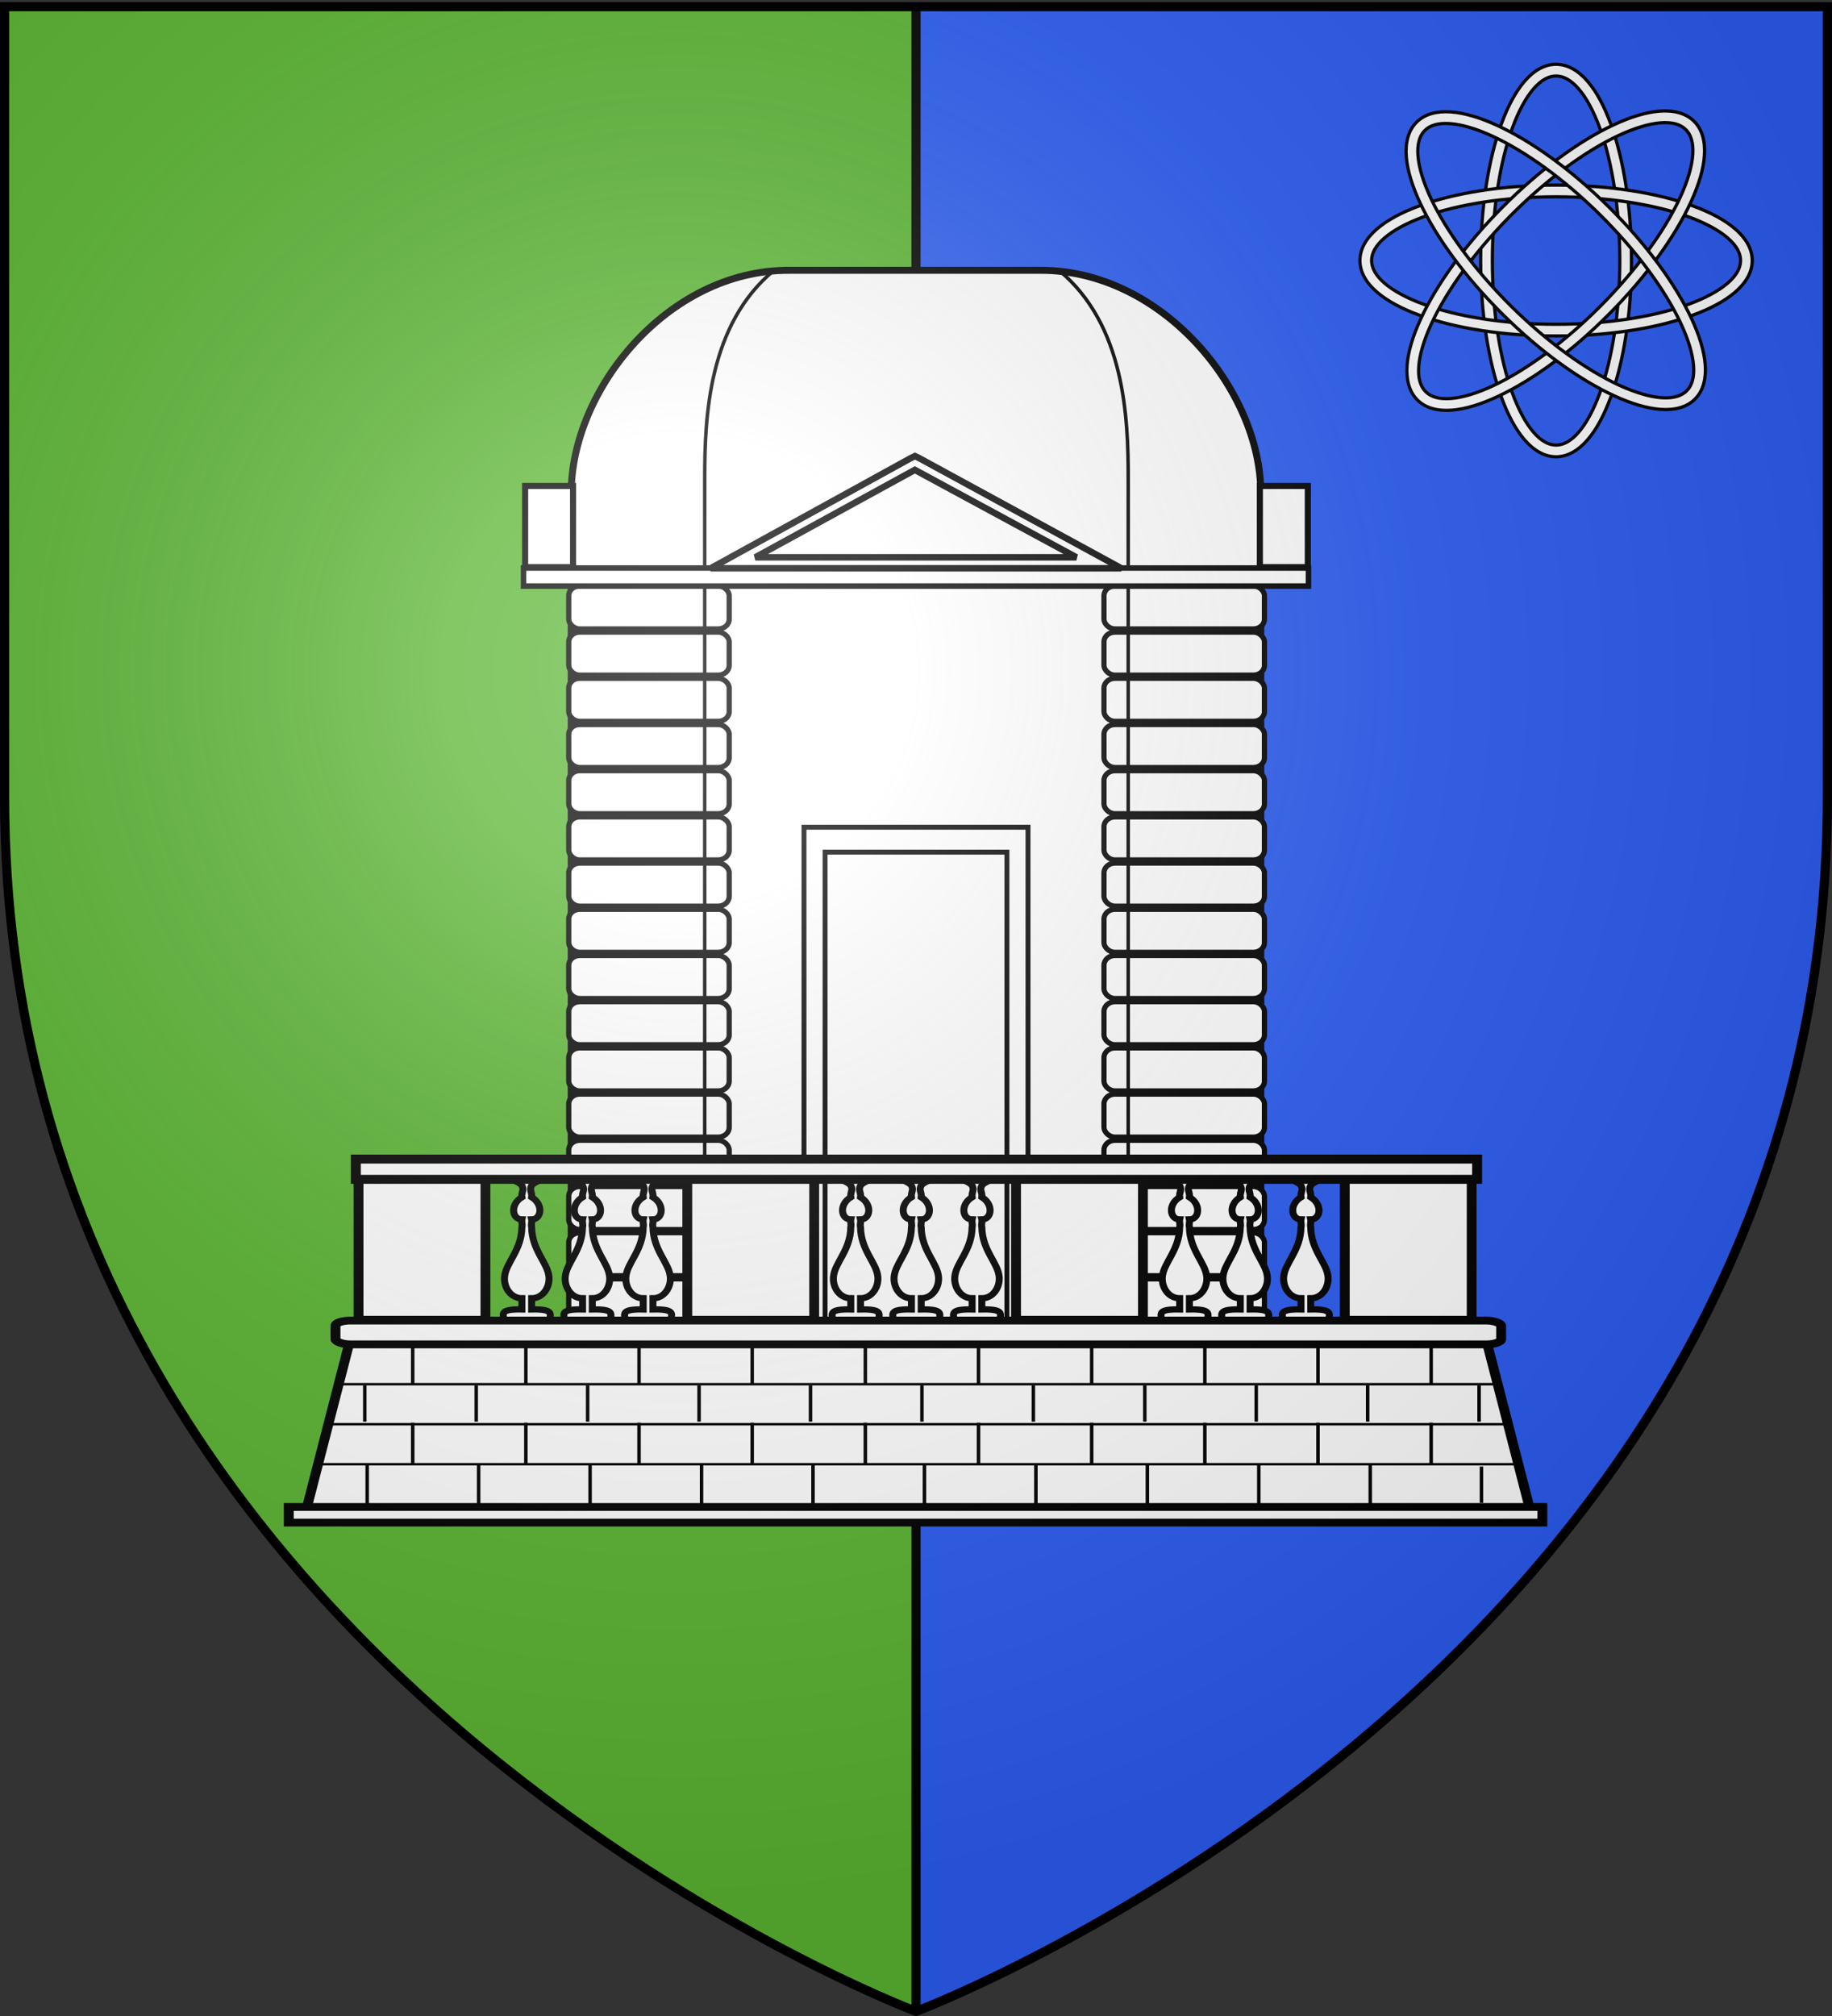
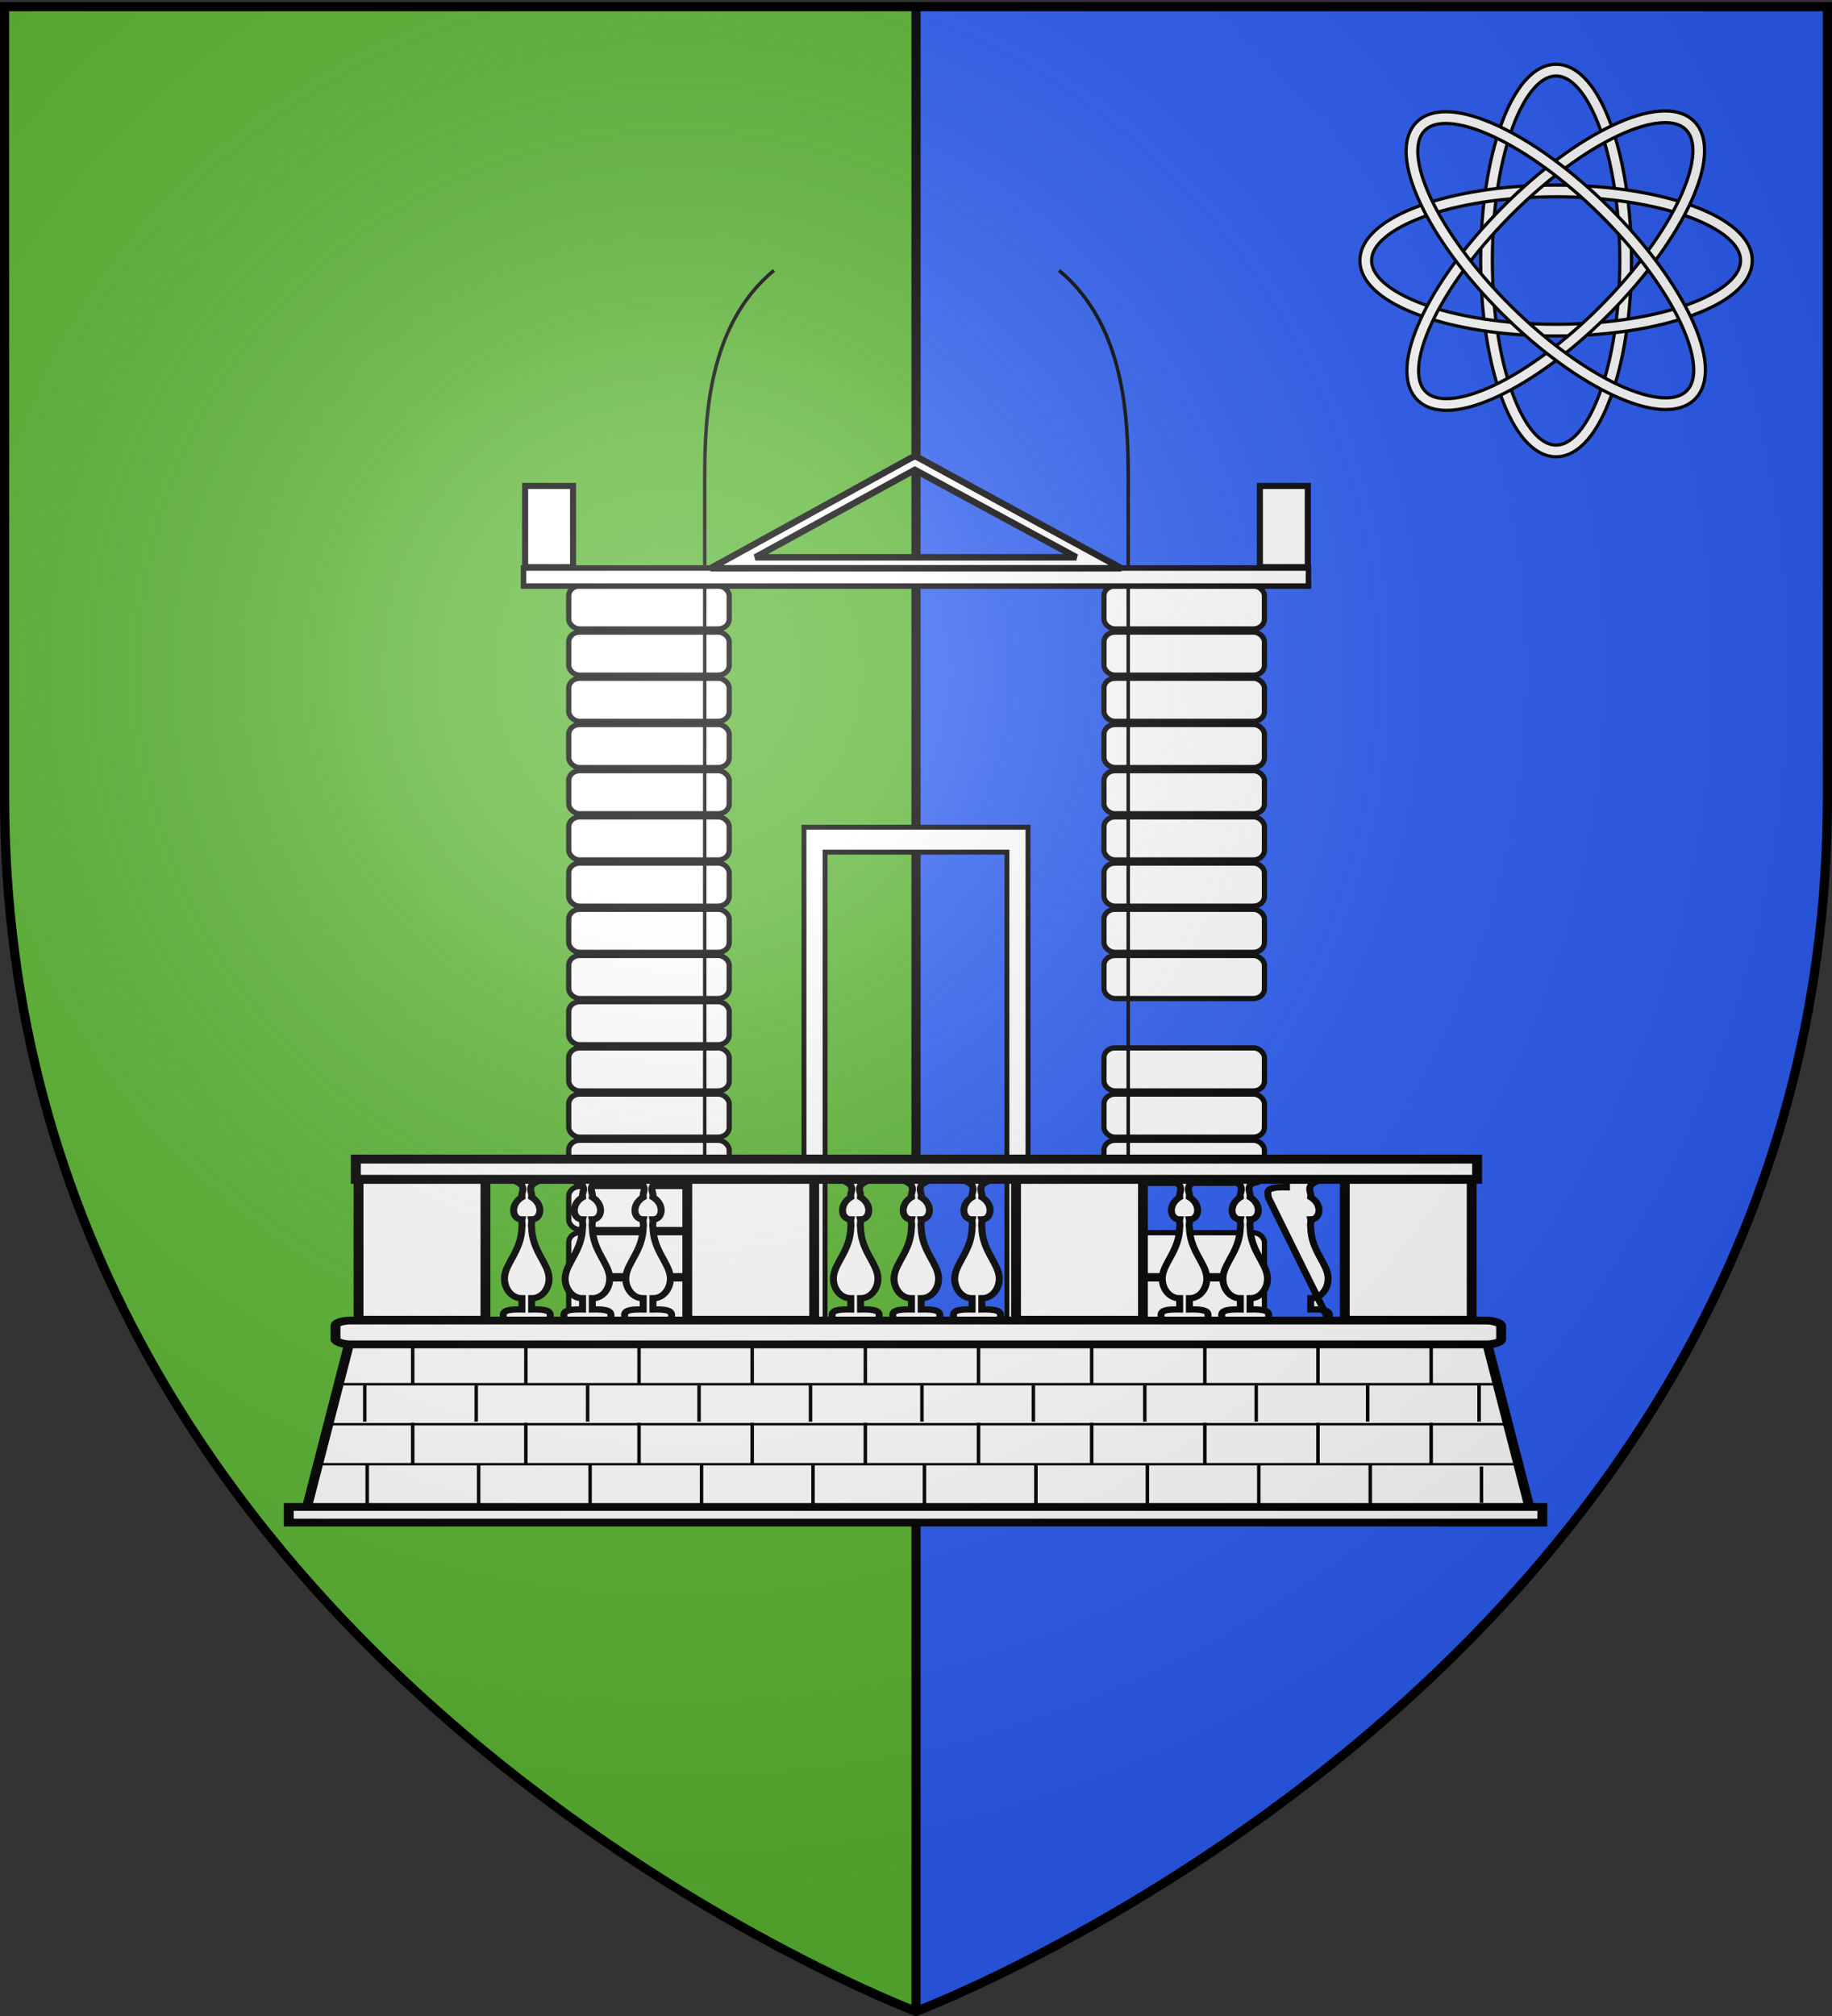
<svg xmlns="http://www.w3.org/2000/svg" xmlns:xlink="http://www.w3.org/1999/xlink" width="600" height="660" version="1.0">
  <rect width="100%" height="100%" fill="#333333" stroke="none" />
  <desc>Flag of Canton of Valais (Wallis)</desc>
  <defs>
    <radialGradient xlink:href="#a" id="b" cx="221.445" cy="226.331" r="300" fx="221.445" fy="226.331" gradientTransform="matrix(1.353 0 0 1.349 -77.63 -85.747)" gradientUnits="userSpaceOnUse" />
    <linearGradient id="a">
      <stop offset="0" style="stop-color:white;stop-opacity:.314" />
      <stop offset=".19" style="stop-color:white;stop-opacity:.251" />
      <stop offset=".6" style="stop-color:#6b6b6b;stop-opacity:.125" />
      <stop offset="1" style="stop-color:black;stop-opacity:.125" />
    </linearGradient>
  </defs>
  <g style="display:inline">
    <path d="M300 658.5s298.5-112.32 298.5-397.772V2.176H1.5v258.552C1.5 546.18 300 658.5 300 658.5" style="fill:#5ab532;fill-opacity:1;fill-rule:evenodd;stroke:none;stroke-width:1px;stroke-linecap:butt;stroke-linejoin:miter;stroke-opacity:1" />
    <path d="M298.563 2.281v655.657l1.437.562s298.5-112.33 298.5-397.781V2.28z" style="fill:#2b5df2;fill-opacity:1;fill-rule:evenodd;stroke:none;stroke-width:1px;stroke-linecap:butt;stroke-linejoin:miter;stroke-opacity:1;display:inline" />
  </g>
  <path d="M300 2.278v655.477" style="fill:none;fill-rule:evenodd;stroke:#000;stroke-width:3;stroke-linecap:butt;stroke-linejoin:miter;stroke-miterlimit:4;stroke-dasharray:none;stroke-opacity:1;display:inline" />
  <g style="stroke:#000;stroke-width:2.765;stroke-miterlimit:4;stroke-dasharray:none;stroke-opacity:1;display:inline">
    <g style="stroke:#000;stroke-width:2.765;stroke-miterlimit:4;stroke-dasharray:none;stroke-opacity:1">
      <path d="M-393.969 46.656c-10.06 0-19.232 5.61-26.937 14.532-7.705 8.92-14.289 21.324-19.813 36.437-11.048 30.227-17.719 71.369-17.719 116.781s6.67 86.555 17.72 116.782c5.523 15.113 12.107 27.516 19.812 36.437s16.878 14.531 26.937 14.531 19.233-5.61 26.938-14.531 14.288-21.324 19.812-36.437c11.049-30.227 17.75-71.37 17.75-116.782s-6.701-86.554-17.75-116.781c-5.524-15.113-12.107-27.517-19.812-36.437-7.705-8.921-16.878-14.532-26.938-14.532zm0 10c6.36 0 12.848 3.505 19.375 11.063 6.528 7.557 12.757 19 18 33.344 10.486 28.687 17.125 68.92 17.125 113.343s-6.639 84.656-17.125 113.344c-5.243 14.344-11.472 25.786-18 33.344-6.527 7.557-13.016 11.062-19.375 11.062s-12.816-3.505-19.344-11.062c-6.527-7.558-12.757-19-18-33.344-10.485-28.688-17.125-68.92-17.125-113.344s6.64-84.656 17.125-113.343c5.243-14.344 11.473-25.787 18-33.344 6.528-7.558 12.985-11.063 19.344-11.063z" style="fill:#fff;fill-opacity:1;stroke:#000;stroke-width:2.765;stroke-miterlimit:4;stroke-dasharray:none;stroke-opacity:1" transform="matrix(.383 0 0 .383 660.517 3.18)" />
      <path d="M-226.203 214.39c0-10.059-5.61-19.232-14.531-26.937s-21.324-14.288-36.438-19.812c-30.227-11.049-71.369-17.72-116.781-17.72s-86.555 6.671-116.781 17.72c-15.114 5.524-27.517 12.107-36.438 19.812-8.92 7.705-14.531 16.878-14.531 26.938s5.61 19.232 14.531 26.937 21.324 14.288 36.438 19.813c30.226 11.048 71.368 17.75 116.78 17.75s86.555-6.702 116.782-17.75c15.114-5.525 27.517-12.108 36.438-19.813 8.92-7.705 14.53-16.878 14.53-26.937zm-10 0c0 6.36-3.505 12.848-11.063 19.376-7.557 6.527-19 12.757-33.343 18-28.688 10.485-68.92 17.125-113.344 17.125s-84.656-6.64-113.344-17.125c-14.344-5.243-25.786-11.473-33.344-18-7.557-6.528-11.062-13.017-11.062-19.375 0-6.36 3.505-12.817 11.062-19.344 7.558-6.528 19-12.757 33.344-18 28.688-10.486 68.92-17.125 113.344-17.125s84.656 6.64 113.344 17.125c14.343 5.243 25.786 11.472 33.343 18 7.558 6.527 11.063 12.985 11.063 19.344z" style="fill:#fff;fill-opacity:1;stroke:#000;stroke-width:2.765;stroke-miterlimit:4;stroke-dasharray:none;stroke-opacity:1" transform="matrix(.383 0 0 .383 660.517 3.18)" />
    </g>
    <g style="stroke:#000;stroke-width:2.765;stroke-miterlimit:4;stroke-dasharray:none;stroke-opacity:1">
      <path d="M-393.969 46.656c-10.06 0-19.232 5.61-26.937 14.532-7.705 8.92-14.289 21.324-19.813 36.437-11.048 30.227-17.719 71.369-17.719 116.781s6.67 86.555 17.72 116.782c5.523 15.113 12.107 27.516 19.812 36.437s16.878 14.531 26.937 14.531 19.233-5.61 26.938-14.531 14.288-21.324 19.812-36.437c11.049-30.227 17.75-71.37 17.75-116.782s-6.701-86.554-17.75-116.781c-5.524-15.113-12.107-27.517-19.812-36.437-7.705-8.921-16.878-14.532-26.938-14.532zm0 10c6.36 0 12.848 3.505 19.375 11.063 6.528 7.557 12.757 19 18 33.344 10.486 28.687 17.125 68.92 17.125 113.343s-6.639 84.656-17.125 113.344c-5.243 14.344-11.472 25.786-18 33.344-6.527 7.557-13.016 11.062-19.375 11.062s-12.816-3.505-19.344-11.062c-6.527-7.558-12.757-19-18-33.344-10.485-28.688-17.125-68.92-17.125-113.344s6.64-84.656 17.125-113.343c5.243-14.344 11.473-25.787 18-33.344 6.528-7.558 12.985-11.063 19.344-11.063z" style="fill:#fff;fill-opacity:1;stroke:#000;stroke-width:2.765;stroke-miterlimit:4;stroke-dasharray:none;stroke-opacity:1" transform="matrix(.272 .27 -.27 .272 674.57 133.383)" />
      <path d="M-226.203 214.39c0-10.059-5.61-19.232-14.531-26.937s-21.324-14.288-36.438-19.812c-30.227-11.049-71.369-17.72-116.781-17.72s-86.555 6.671-116.781 17.72c-15.114 5.524-27.517 12.107-36.438 19.812-8.92 7.705-14.531 16.878-14.531 26.938s5.61 19.232 14.531 26.937 21.324 14.288 36.438 19.813c30.226 11.048 71.368 17.75 116.78 17.75s86.555-6.702 116.782-17.75c15.114-5.525 27.517-12.108 36.438-19.813 8.92-7.705 14.53-16.878 14.53-26.937zm-10 0c0 6.36-3.505 12.848-11.063 19.376-7.557 6.527-19 12.757-33.343 18-28.688 10.485-68.92 17.125-113.344 17.125s-84.656-6.64-113.344-17.125c-14.344-5.243-25.786-11.473-33.344-18-7.557-6.528-11.062-13.017-11.062-19.375 0-6.36 3.505-12.817 11.062-19.344 7.558-6.528 19-12.757 33.344-18 28.688-10.486 68.92-17.125 113.344-17.125s84.656 6.64 113.344 17.125c14.343 5.243 25.786 11.472 33.343 18 7.558 6.527 11.063 12.985 11.063 19.344z" style="fill:#fff;fill-opacity:1;stroke:#000;stroke-width:2.765;stroke-miterlimit:4;stroke-dasharray:none;stroke-opacity:1" transform="matrix(.272 .27 -.27 .272 674.57 133.383)" />
    </g>
  </g>
-   <path d="M258.318 88.488h82.512c39.935 0 72.085 39.413 72.085 72.876v285.968h-225.83V161.364c0-33.463 31.298-72.876 71.233-72.876z" style="fill:#fff;fill-opacity:1;stroke:#000;stroke-width:2.285;stroke-miterlimit:4;stroke-opacity:1" />
  <path d="M-437.429 438.047h13.747v23.271h-13.747zM-226.715 438.047h13.747v23.271h-13.747z" style="fill:#fff;fill-opacity:1;stroke:#000;stroke-width:1.745;stroke-miterlimit:4;stroke-dasharray:none;stroke-opacity:1" transform="matrix(1.142 0 0 1.142 671.532 -341.158)" />
  <path d="M263.313 270.821v168.314h73.374V270.821zm6.909 8.159h59.556v160.155h-59.556z" style="fill:#fff;fill-opacity:1;stroke:#000;stroke-width:1.609;stroke-miterlimit:4;stroke-dasharray:none;stroke-opacity:1" />
  <g transform="matrix(1.142 0 0 1.142 672.737 -341.158)">
    <rect width="46.018" height="12.346" x="-425.982" y="493.186" rx="3.175" ry="2.778" style="fill:#fff;fill-opacity:1;stroke:#000;stroke-width:1.5;stroke-miterlimit:4;stroke-dasharray:none;stroke-opacity:1" />
    <rect width="46.018" height="12.346" x="-425.982" y="466.698" rx="3.175" ry="2.778" style="fill:#fff;fill-opacity:1;stroke:#000;stroke-width:1.5;stroke-miterlimit:4;stroke-dasharray:none;stroke-opacity:1" />
    <rect width="46.018" height="12.346" x="-425.982" y="479.942" rx="3.175" ry="2.778" style="fill:#fff;fill-opacity:1;stroke:#000;stroke-width:1.5;stroke-miterlimit:4;stroke-dasharray:none;stroke-opacity:1" />
    <rect width="46.018" height="12.346" x="-425.982" y="506.43" rx="3.175" ry="2.778" style="fill:#fff;fill-opacity:1;stroke:#000;stroke-width:1.5;stroke-miterlimit:4;stroke-dasharray:none;stroke-opacity:1" />
    <rect width="46.018" height="12.346" x="-425.982" y="519.674" rx="3.175" ry="2.778" style="fill:#fff;fill-opacity:1;stroke:#000;stroke-width:1.5;stroke-miterlimit:4;stroke-dasharray:none;stroke-opacity:1" />
    <rect width="46.018" height="12.346" x="-425.982" y="532.918" rx="3.175" ry="2.778" style="fill:#fff;fill-opacity:1;stroke:#000;stroke-width:1.5;stroke-miterlimit:4;stroke-dasharray:none;stroke-opacity:1" />
    <rect width="46.018" height="12.346" x="-425.982" y="546.162" rx="3.175" ry="2.778" style="fill:#fff;fill-opacity:1;stroke:#000;stroke-width:1.5;stroke-miterlimit:4;stroke-dasharray:none;stroke-opacity:1" />
    <rect width="46.018" height="12.346" x="-425.982" y="572.65" rx="3.175" ry="2.778" style="fill:#fff;fill-opacity:1;stroke:#000;stroke-width:1.5;stroke-miterlimit:4;stroke-dasharray:none;stroke-opacity:1" />
    <rect width="46.018" height="12.346" x="-425.982" y="559.406" rx="3.175" ry="2.778" style="fill:#fff;fill-opacity:1;stroke:#000;stroke-width:1.5;stroke-miterlimit:4;stroke-dasharray:none;stroke-opacity:1" />
    <rect width="46.018" height="12.346" x="-425.982" y="585.894" rx="3.175" ry="2.778" style="fill:#fff;fill-opacity:1;stroke:#000;stroke-width:1.5;stroke-miterlimit:4;stroke-dasharray:none;stroke-opacity:1" />
    <rect width="46.018" height="12.346" x="-425.982" y="599.138" rx="3.175" ry="2.778" style="fill:#fff;fill-opacity:1;stroke:#000;stroke-width:1.5;stroke-miterlimit:4;stroke-dasharray:none;stroke-opacity:1" />
    <rect width="46.018" height="12.346" x="-425.982" y="625.626" rx="3.175" ry="2.778" style="fill:#fff;fill-opacity:1;stroke:#000;stroke-width:1.5;stroke-miterlimit:4;stroke-dasharray:none;stroke-opacity:1" />
    <rect width="46.018" height="12.346" x="-425.982" y="612.382" rx="3.175" ry="2.778" style="fill:#fff;fill-opacity:1;stroke:#000;stroke-width:1.5;stroke-miterlimit:4;stroke-dasharray:none;stroke-opacity:1" />
    <rect width="46.018" height="12.346" x="-425.982" y="638.87" rx="3.175" ry="2.778" style="fill:#fff;fill-opacity:1;stroke:#000;stroke-width:1.5;stroke-miterlimit:4;stroke-dasharray:none;stroke-opacity:1" />
    <rect width="46.018" height="12.346" x="-425.982" y="665.358" rx="3.175" ry="2.778" style="fill:#fff;fill-opacity:1;stroke:#000;stroke-width:1.5;stroke-miterlimit:4;stroke-dasharray:none;stroke-opacity:1" />
    <rect width="46.018" height="12.346" x="-425.982" y="652.114" rx="3.175" ry="2.778" style="fill:#fff;fill-opacity:1;stroke:#000;stroke-width:1.5;stroke-miterlimit:4;stroke-dasharray:none;stroke-opacity:1" />
    <rect width="46.018" height="12.346" x="-425.982" y="678.602" rx="3.175" ry="2.778" style="fill:#fff;fill-opacity:1;stroke:#000;stroke-width:1.5;stroke-miterlimit:4;stroke-dasharray:none;stroke-opacity:1" />
  </g>
  <g transform="matrix(1.142 0 0 1.142 848.037 -341.158)">
    <rect width="46.018" height="12.346" x="-425.982" y="493.186" rx="3.175" ry="2.778" style="fill:#fff;fill-opacity:1;stroke:#000;stroke-width:1.5;stroke-miterlimit:4;stroke-dasharray:none;stroke-opacity:1" />
    <rect width="46.018" height="12.346" x="-425.982" y="466.698" rx="3.175" ry="2.778" style="fill:#fff;fill-opacity:1;stroke:#000;stroke-width:1.5;stroke-miterlimit:4;stroke-dasharray:none;stroke-opacity:1" />
    <rect width="46.018" height="12.346" x="-425.982" y="479.942" rx="3.175" ry="2.778" style="fill:#fff;fill-opacity:1;stroke:#000;stroke-width:1.5;stroke-miterlimit:4;stroke-dasharray:none;stroke-opacity:1" />
    <rect width="46.018" height="12.346" x="-425.982" y="506.43" rx="3.175" ry="2.778" style="fill:#fff;fill-opacity:1;stroke:#000;stroke-width:1.5;stroke-miterlimit:4;stroke-dasharray:none;stroke-opacity:1" />
    <rect width="46.018" height="12.346" x="-425.982" y="519.674" rx="3.175" ry="2.778" style="fill:#fff;fill-opacity:1;stroke:#000;stroke-width:1.5;stroke-miterlimit:4;stroke-dasharray:none;stroke-opacity:1" />
    <rect width="46.018" height="12.346" x="-425.982" y="532.918" rx="3.175" ry="2.778" style="fill:#fff;fill-opacity:1;stroke:#000;stroke-width:1.5;stroke-miterlimit:4;stroke-dasharray:none;stroke-opacity:1" />
    <rect width="46.018" height="12.346" x="-425.982" y="546.162" rx="3.175" ry="2.778" style="fill:#fff;fill-opacity:1;stroke:#000;stroke-width:1.5;stroke-miterlimit:4;stroke-dasharray:none;stroke-opacity:1" />
    <rect width="46.018" height="12.346" x="-425.982" y="572.65" rx="3.175" ry="2.778" style="fill:#fff;fill-opacity:1;stroke:#000;stroke-width:1.5;stroke-miterlimit:4;stroke-dasharray:none;stroke-opacity:1" />
    <rect width="46.018" height="12.346" x="-425.982" y="559.406" rx="3.175" ry="2.778" style="fill:#fff;fill-opacity:1;stroke:#000;stroke-width:1.5;stroke-miterlimit:4;stroke-dasharray:none;stroke-opacity:1" />
-     <rect width="46.018" height="12.346" x="-425.982" y="585.894" rx="3.175" ry="2.778" style="fill:#fff;fill-opacity:1;stroke:#000;stroke-width:1.5;stroke-miterlimit:4;stroke-dasharray:none;stroke-opacity:1" />
    <rect width="46.018" height="12.346" x="-425.982" y="599.138" rx="3.175" ry="2.778" style="fill:#fff;fill-opacity:1;stroke:#000;stroke-width:1.5;stroke-miterlimit:4;stroke-dasharray:none;stroke-opacity:1" />
    <rect width="46.018" height="12.346" x="-425.982" y="625.626" rx="3.175" ry="2.778" style="fill:#fff;fill-opacity:1;stroke:#000;stroke-width:1.5;stroke-miterlimit:4;stroke-dasharray:none;stroke-opacity:1" />
    <rect width="46.018" height="12.346" x="-425.982" y="612.382" rx="3.175" ry="2.778" style="fill:#fff;fill-opacity:1;stroke:#000;stroke-width:1.5;stroke-miterlimit:4;stroke-dasharray:none;stroke-opacity:1" />
-     <rect width="46.018" height="12.346" x="-425.982" y="638.87" rx="3.175" ry="2.778" style="fill:#fff;fill-opacity:1;stroke:#000;stroke-width:1.5;stroke-miterlimit:4;stroke-dasharray:none;stroke-opacity:1" />
    <rect width="46.018" height="12.346" x="-425.982" y="665.358" rx="3.175" ry="2.778" style="fill:#fff;fill-opacity:1;stroke:#000;stroke-width:1.5;stroke-miterlimit:4;stroke-dasharray:none;stroke-opacity:1" />
    <rect width="46.018" height="12.346" x="-425.982" y="652.114" rx="3.175" ry="2.778" style="fill:#fff;fill-opacity:1;stroke:#000;stroke-width:1.5;stroke-miterlimit:4;stroke-dasharray:none;stroke-opacity:1" />
    <rect width="46.018" height="12.346" x="-425.982" y="678.602" rx="3.175" ry="2.778" style="fill:#fff;fill-opacity:1;stroke:#000;stroke-width:1.5;stroke-miterlimit:4;stroke-dasharray:none;stroke-opacity:1" />
  </g>
  <rect width="257.077" height="5.913" x="171.462" y="185.958" rx="0" ry="0" style="fill:#fff;fill-opacity:1;stroke:#000;stroke-width:1.812;stroke-miterlimit:4;stroke-dasharray:none;stroke-opacity:1" />
  <path d="M-386.508 689.365V466.35m0-5.555v-24.997c0-17.394.986-43.942 19.841-59.536M-265.055 689.365V466.35m0-5.555v-24.997c0-17.394-.986-43.942-19.841-59.536" style="fill:none;fill-rule:evenodd;stroke:#000;stroke-width:1px;stroke-linecap:butt;stroke-linejoin:miter;stroke-opacity:1" transform="matrix(1.142 0 0 1.142 672.197 -341.158)" />
  <path d="m299.654 149.305-1.59.798-65.318 35.942h134.508l-66.044-35.974zm-.034 4.524 52.904 28.624H247.372z" style="fill:#fff;fill-opacity:1;stroke:#000;stroke-width:2.126;stroke-miterlimit:4;stroke-dasharray:none;stroke-opacity:1" />
  <path d="M-485.009 635.144h36.396v46.209h-36.396z" style="fill:#fff;fill-opacity:1;stroke:#000;stroke-width:2.823;stroke-miterlimit:4;stroke-dasharray:none;stroke-opacity:1" transform="matrix(1.142 0 0 1.023 671.305 -264.797)" />
  <path d="M-412.81 682.222c.282-2.026 1.099-3.525-5.159-3.373v-3.574c3.22.004 5.194-3.491 4.98-6.743-.3-4.6-4.898-8.515-4.98-16.033-.21-.85.16-1.668 0-2.444 2.828-.01 3.47-4.788 0-7.127.196-1.622-.763-2.258 0-3.727.64-1.232 4.082-2.142 4.167-3.01h-11.13c.085.868 3.526 1.778 4.167 3.01.763 1.469-.196 2.105 0 3.727-3.47 2.34-2.829 7.117 0 7.127-.16.776.21 1.595 0 2.444-.083 7.518-4.68 11.433-4.98 16.033-.214 3.252 1.76 6.747 4.98 6.743v3.574c-6.258-.152-5.441 1.347-5.159 3.373zM-430.207 682.222c.282-2.026 1.098-3.525-5.159-3.373v-3.574c3.22.004 5.194-3.491 4.98-6.743-.3-4.6-4.898-8.515-4.98-16.033-.21-.85.16-1.668 0-2.444 2.828-.01 3.47-4.788 0-7.127.196-1.622-.763-2.258 0-3.727.64-1.232 4.082-2.142 4.167-3.01h-11.13c.085.868 3.526 1.778 4.167 3.01.763 1.469-.196 2.105 0 3.727-3.47 2.34-2.829 7.117 0 7.127-.16.776.21 1.595 0 2.444-.083 7.518-4.68 11.433-4.98 16.033-.214 3.252 1.76 6.747 4.98 6.743v3.574c-6.258-.152-5.441 1.347-5.16 3.373zM-395.413 682.222c.282-2.026 1.099-3.525-5.159-3.373v-3.574c3.22.004 5.194-3.491 4.98-6.743-.3-4.6-4.897-8.515-4.98-16.033-.21-.85.16-1.668 0-2.444 2.829-.01 3.47-4.788 0-7.127.196-1.622-.763-2.258 0-3.727.64-1.232 4.082-2.142 4.167-3.01h-11.13c.085.868 3.526 1.778 4.167 3.01.763 1.469-.196 2.105 0 3.727-3.47 2.34-2.829 7.117 0 7.127-.16.776.21 1.595 0 2.444-.083 7.518-4.68 11.433-4.98 16.033-.214 3.252 1.76 6.747 4.98 6.743v3.574c-6.258-.152-5.44 1.347-5.159 3.373z" style="fill:#fff;fill-opacity:1;stroke:#000;stroke-width:2;stroke-miterlimit:4;stroke-dasharray:none;stroke-opacity:1" transform="matrix(1.142 0 0 1.023 671.305 -265.777)" />
  <path d="M-412.81 682.222c.282-2.026 1.099-3.525-5.159-3.373v-3.574c3.22.004 5.194-3.491 4.98-6.743-.3-4.6-4.898-8.515-4.98-16.033-.21-.85.16-1.668 0-2.444 2.828-.01 3.47-4.788 0-7.127.196-1.622-.763-2.258 0-3.727.64-1.232 4.082-2.142 4.167-3.01h-11.13c.085.868 3.526 1.778 4.167 3.01.763 1.469-.196 2.105 0 3.727-3.47 2.34-2.829 7.117 0 7.127-.16.776.21 1.595 0 2.444-.083 7.518-4.68 11.433-4.98 16.033-.214 3.252 1.76 6.747 4.98 6.743v3.574c-6.258-.152-5.441 1.347-5.159 3.373zM-430.207 682.222c.282-2.026 1.098-3.525-5.159-3.373v-3.574c3.22.004 5.194-3.491 4.98-6.743-.3-4.6-4.898-8.515-4.98-16.033-.21-.85.16-1.668 0-2.444 2.828-.01 3.47-4.788 0-7.127.196-1.622-.763-2.258 0-3.727.64-1.232 4.082-2.142 4.167-3.01h-11.13c.085.868 3.526 1.778 4.167 3.01.763 1.469-.196 2.105 0 3.727-3.47 2.34-2.829 7.117 0 7.127-.16.776.21 1.595 0 2.444-.083 7.518-4.68 11.433-4.98 16.033-.214 3.252 1.76 6.747 4.98 6.743v3.574c-6.258-.152-5.441 1.347-5.16 3.373zM-395.413 682.222c.282-2.026 1.099-3.525-5.159-3.373v-3.574c3.22.004 5.194-3.491 4.98-6.743-.3-4.6-4.897-8.515-4.98-16.033-.21-.85.16-1.668 0-2.444 2.829-.01 3.47-4.788 0-7.127.196-1.622-.763-2.258 0-3.727.64-1.232 4.082-2.142 4.167-3.01h-11.13c.085.868 3.526 1.778 4.167 3.01.763 1.469-.196 2.105 0 3.727-3.47 2.34-2.829 7.117 0 7.127-.16.776.21 1.595 0 2.444-.083 7.518-4.68 11.433-4.98 16.033-.214 3.252 1.76 6.747 4.98 6.743v3.574c-6.258-.152-5.44 1.347-5.159 3.373z" style="fill:#fff;fill-opacity:1;stroke:#000;stroke-width:2;stroke-miterlimit:4;stroke-dasharray:none;stroke-opacity:1" transform="matrix(1.142 0 0 1.023 779.019 -265.777)" />
-   <path d="M-412.81 682.222c.282-2.026 1.099-3.525-5.159-3.373v-3.574c3.22.004 5.194-3.491 4.98-6.743-.3-4.6-4.898-8.515-4.98-16.033-.21-.85.16-1.668 0-2.444 2.828-.01 3.47-4.788 0-7.127.196-1.622-.763-2.258 0-3.727.64-1.232 4.082-2.142 4.167-3.01h-11.13c.085.868 3.526 1.778 4.167 3.01.763 1.469-.196 2.105 0 3.727-3.47 2.34-2.829 7.117 0 7.127-.16.776.21 1.595 0 2.444-.083 7.518-4.68 11.433-4.98 16.033-.214 3.252 1.76 6.747 4.98 6.743v3.574c-6.258-.152-5.441 1.347-5.159 3.373zM-430.207 682.222c.282-2.026 1.098-3.525-5.159-3.373v-3.574c3.22.004 5.194-3.491 4.98-6.743-.3-4.6-4.898-8.515-4.98-16.033-.21-.85.16-1.668 0-2.444 2.828-.01 3.47-4.788 0-7.127.196-1.622-.763-2.258 0-3.727.64-1.232 4.082-2.142 4.167-3.01h-11.13c.085.868 3.526 1.778 4.167 3.01.763 1.469-.196 2.105 0 3.727-3.47 2.34-2.829 7.117 0 7.127-.16.776.21 1.595 0 2.444-.083 7.518-4.68 11.433-4.98 16.033-.214 3.252 1.76 6.747 4.98 6.743v3.574c-6.258-.152-5.441 1.347-5.16 3.373zM-395.413 682.222c.282-2.026 1.099-3.525-5.159-3.373v-3.574c3.22.004 5.194-3.491 4.98-6.743-.3-4.6-4.897-8.515-4.98-16.033-.21-.85.16-1.668 0-2.444 2.829-.01 3.47-4.788 0-7.127.196-1.622-.763-2.258 0-3.727.64-1.232 4.082-2.142 4.167-3.01h-11.13c.085.868 3.526 1.778 4.167 3.01.763 1.469-.196 2.105 0 3.727-3.47 2.34-2.829 7.117 0 7.127-.16.776.21 1.595 0 2.444-.083 7.518-4.68 11.433-4.98 16.033-.214 3.252 1.76 6.747 4.98 6.743v3.574c-6.258-.152-5.44 1.347-5.159 3.373z" style="fill:#fff;fill-opacity:1;stroke:#000;stroke-width:2;stroke-miterlimit:4;stroke-dasharray:none;stroke-opacity:1" transform="matrix(1.142 0 0 1.023 886.732 -265.777)" />
+   <path d="M-412.81 682.222c.282-2.026 1.099-3.525-5.159-3.373v-3.574c3.22.004 5.194-3.491 4.98-6.743-.3-4.6-4.898-8.515-4.98-16.033-.21-.85.16-1.668 0-2.444 2.828-.01 3.47-4.788 0-7.127.196-1.622-.763-2.258 0-3.727.64-1.232 4.082-2.142 4.167-3.01h-11.13c.085.868 3.526 1.778 4.167 3.01.763 1.469-.196 2.105 0 3.727-3.47 2.34-2.829 7.117 0 7.127-.16.776.21 1.595 0 2.444-.083 7.518-4.68 11.433-4.98 16.033-.214 3.252 1.76 6.747 4.98 6.743v3.574c-6.258-.152-5.441 1.347-5.159 3.373zM-430.207 682.222c.282-2.026 1.098-3.525-5.159-3.373v-3.574c3.22.004 5.194-3.491 4.98-6.743-.3-4.6-4.898-8.515-4.98-16.033-.21-.85.16-1.668 0-2.444 2.828-.01 3.47-4.788 0-7.127.196-1.622-.763-2.258 0-3.727.64-1.232 4.082-2.142 4.167-3.01h-11.13c.085.868 3.526 1.778 4.167 3.01.763 1.469-.196 2.105 0 3.727-3.47 2.34-2.829 7.117 0 7.127-.16.776.21 1.595 0 2.444-.083 7.518-4.68 11.433-4.98 16.033-.214 3.252 1.76 6.747 4.98 6.743v3.574c-6.258-.152-5.441 1.347-5.16 3.373zM-395.413 682.222c.282-2.026 1.099-3.525-5.159-3.373v-3.574c3.22.004 5.194-3.491 4.98-6.743-.3-4.6-4.897-8.515-4.98-16.033-.21-.85.16-1.668 0-2.444 2.829-.01 3.47-4.788 0-7.127.196-1.622-.763-2.258 0-3.727.64-1.232 4.082-2.142 4.167-3.01h-11.13v3.574c-6.258-.152-5.44 1.347-5.159 3.373z" style="fill:#fff;fill-opacity:1;stroke:#000;stroke-width:2;stroke-miterlimit:4;stroke-dasharray:none;stroke-opacity:1" transform="matrix(1.142 0 0 1.023 886.732 -265.777)" />
  <path d="M-390.728 635.144h36.396v46.209h-36.396zM-296.447 635.144h36.396v46.209h-36.396zM-202.167 635.144h36.396v46.209h-36.396z" style="fill:#fff;fill-opacity:1;stroke:#000;stroke-width:2.823;stroke-miterlimit:4;stroke-dasharray:none;stroke-opacity:1" transform="matrix(1.142 0 0 1.023 671.305 -264.797)" />
  <path d="M-485.781 629.775h321.562v6.482h-321.562z" style="fill:#fff;fill-opacity:1;stroke:#000;stroke-width:2.867;stroke-miterlimit:4;stroke-dasharray:none;stroke-opacity:1" transform="matrix(1.142 0 0 1.023 671.305 -264.797)" />
  <g transform="matrix(1.039 0 0 .817 -14.18 89.395)">
    <path d="M123.837 428.36h358.479l13.466 66.338h-385.41z" style="fill:#fff;fill-opacity:1;stroke:#000;stroke-width:3.121;stroke-miterlimit:4;stroke-dasharray:none;stroke-opacity:1" />
    <g style="stroke:#000;stroke-width:1.632;stroke-miterlimit:4;stroke-dasharray:none;stroke-opacity:1">
      <path d="M-653.232 569.127h543.238M-661.089 622.302h561.196M-657.16 595.714h551.655" style="fill:none;fill-rule:evenodd;stroke:#000;stroke-width:1.632;stroke-linecap:butt;stroke-linejoin:miter;stroke-miterlimit:4;stroke-dasharray:none;stroke-opacity:1" transform="matrix(.673 0 0 .603 559.572 102.067)" />
      <g style="stroke:#000;stroke-width:1.632;stroke-miterlimit:4;stroke-dasharray:none;stroke-opacity:1">
        <path d="M-246.864 541.026v28.06M-299.866 541.026v28.06M-352.867 541.026v28.06M-458.871 541.026v28.06M-511.873 541.026v28.06M-564.875 541.026v28.06M-617.877 541.026v28.06M-140.86 541.026v28.06M-193.862 541.026v28.06M-405.87 541.026v28.06" style="fill:none;fill-rule:evenodd;stroke:#000;stroke-width:1.632;stroke-linecap:butt;stroke-linejoin:miter;stroke-miterlimit:4;stroke-dasharray:none;stroke-opacity:1" transform="matrix(.673 0 0 .603 559.572 102.067)" />
      </g>
      <g style="stroke:#000;stroke-width:1.649;stroke-miterlimit:4;stroke-dasharray:none;stroke-opacity:1">
        <path d="M-246.864 541.026v28.06M-299.866 541.026v28.06M-352.867 541.026v28.06M-458.871 541.026v28.06M-511.873 541.026v28.06M-564.875 541.026v28.06M-617.877 541.026v28.06M-140.86 541.026v28.06M-193.862 541.026v28.06M-405.87 541.026v28.06" style="fill:none;fill-rule:evenodd;stroke:#000;stroke-width:1.649;stroke-linecap:butt;stroke-linejoin:miter;stroke-miterlimit:4;stroke-dasharray:none;stroke-opacity:1" transform="matrix(.673 0 0 .591 559.572 140.903)" />
      </g>
      <g style="stroke:#000;stroke-width:1.632;stroke-miterlimit:4;stroke-dasharray:none;stroke-opacity:1">
        <path d="M-274.986 569.992v24.004M-327.177 569.992v24.004M-379.368 569.992v24.004M-483.75 569.992v24.004M-535.942 569.992v24.004M-588.133 569.992v24.004M-640.324 569.992v24.004M-170.603 569.992v24.004M-222.795 569.992v24.004M-431.56 569.992v24.004M-118.412 569.992v24.004" style="fill:none;fill-rule:evenodd;stroke:#000;stroke-width:1.632;stroke-linecap:butt;stroke-linejoin:miter;stroke-miterlimit:4;stroke-dasharray:none;stroke-opacity:1" transform="matrix(.673 0 0 .603 559.572 102.067)" />
      </g>
      <g style="stroke:#000;stroke-width:1.632;stroke-miterlimit:4;stroke-dasharray:none;stroke-opacity:1">
        <path d="M-273.785 621.839v28.06M-325.987 621.839v28.06M-378.19 621.839v28.06M-482.595 621.839v28.06M-534.797 621.839v28.06M-587 621.839v28.06M-639.202 621.839v28.06M-169.38 621.839v28.06M-221.582 621.839v28.06M-430.392 621.839v28.06M-117.29 623.867v24.004" style="fill:none;fill-rule:evenodd;stroke:#000;stroke-width:1.632;stroke-linecap:butt;stroke-linejoin:miter;stroke-miterlimit:4;stroke-dasharray:none;stroke-opacity:1" transform="matrix(.673 0 0 .603 559.572 102.067)" />
      </g>
    </g>
    <path d="M104.673 494.444h395.143v6.251H104.673z" style="fill:#fff;fill-opacity:1;stroke:#000;stroke-width:3.121;stroke-miterlimit:4;stroke-dasharray:none;stroke-opacity:1" />
    <rect width="367.431" height="9.556" x="119.401" y="419.736" rx="4.798" ry="2.043" style="fill:#fff;fill-opacity:1;stroke:#000;stroke-width:3.121;stroke-miterlimit:4;stroke-dasharray:none;stroke-opacity:1" />
  </g>
  <path d="M300 658.5s298.5-112.32 298.5-397.772V2.176H1.5v258.552C1.5 546.18 300 658.5 300 658.5" style="opacity:1;fill:url(#b);fill-opacity:1;fill-rule:evenodd;stroke:none;stroke-width:1px;stroke-linecap:butt;stroke-linejoin:miter;stroke-opacity:1" />
  <path d="M300 658.5S1.5 546.18 1.5 260.728V2.176h597v258.552C598.5 546.18 300 658.5 300 658.5z" style="opacity:1;fill:none;fill-opacity:1;fill-rule:evenodd;stroke:#000;stroke-width:3;stroke-linecap:butt;stroke-linejoin:miter;stroke-miterlimit:4;stroke-dasharray:none;stroke-opacity:1" />
</svg>